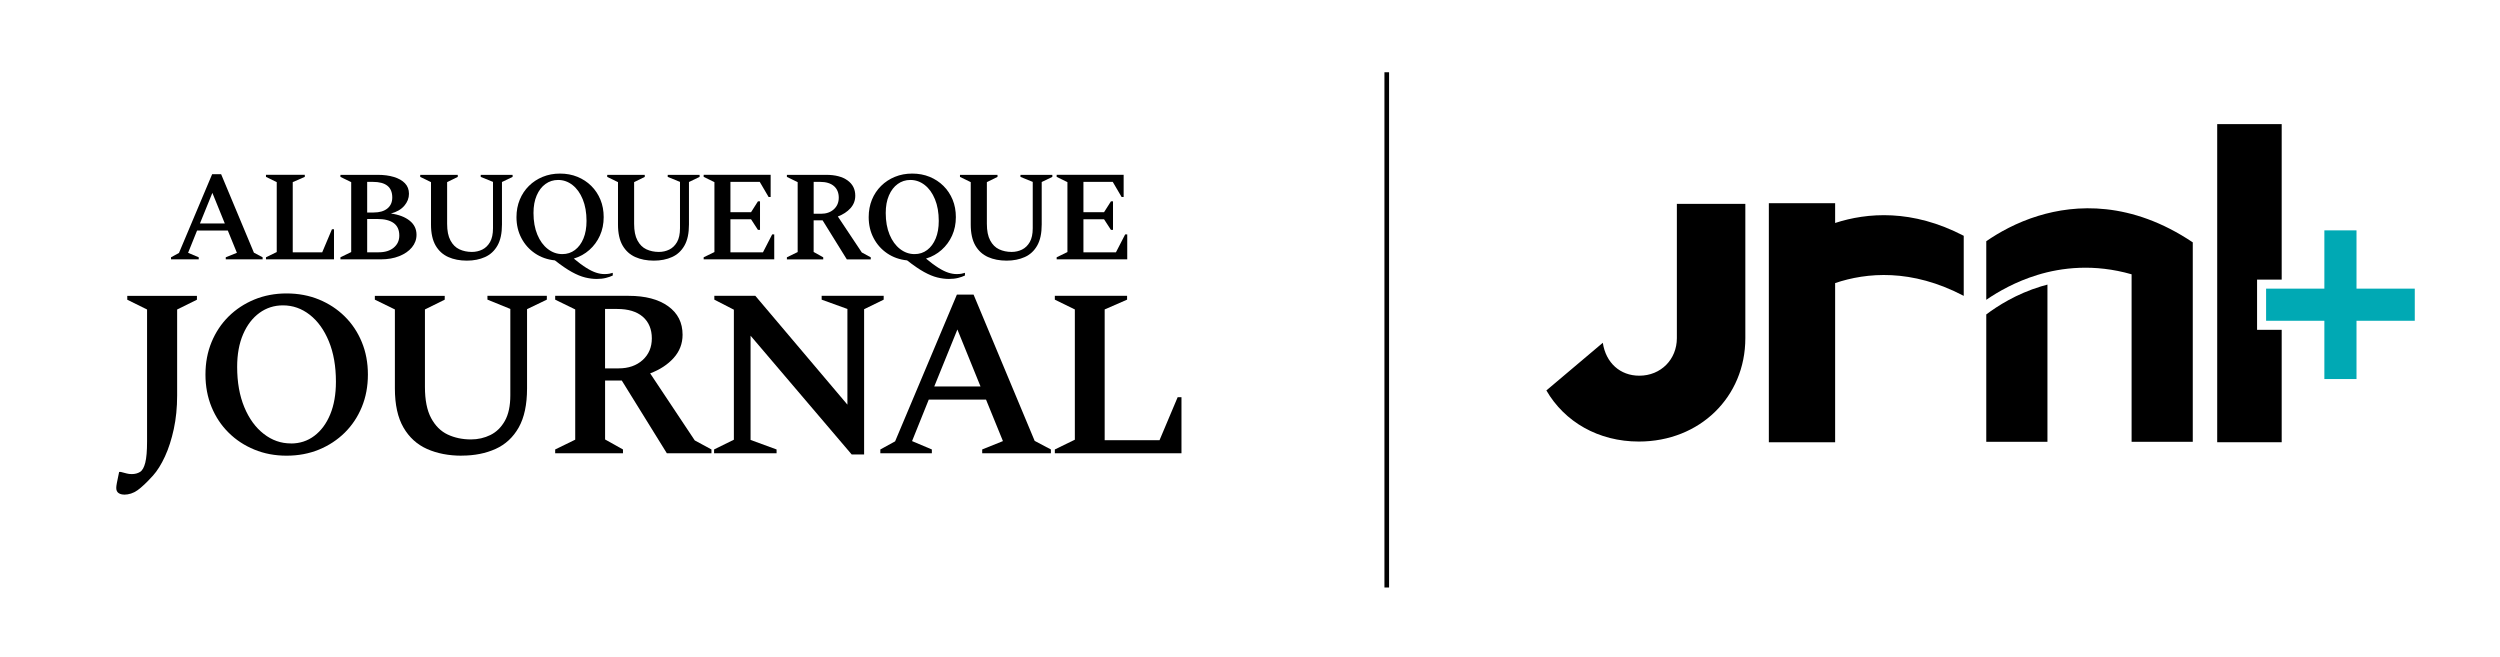
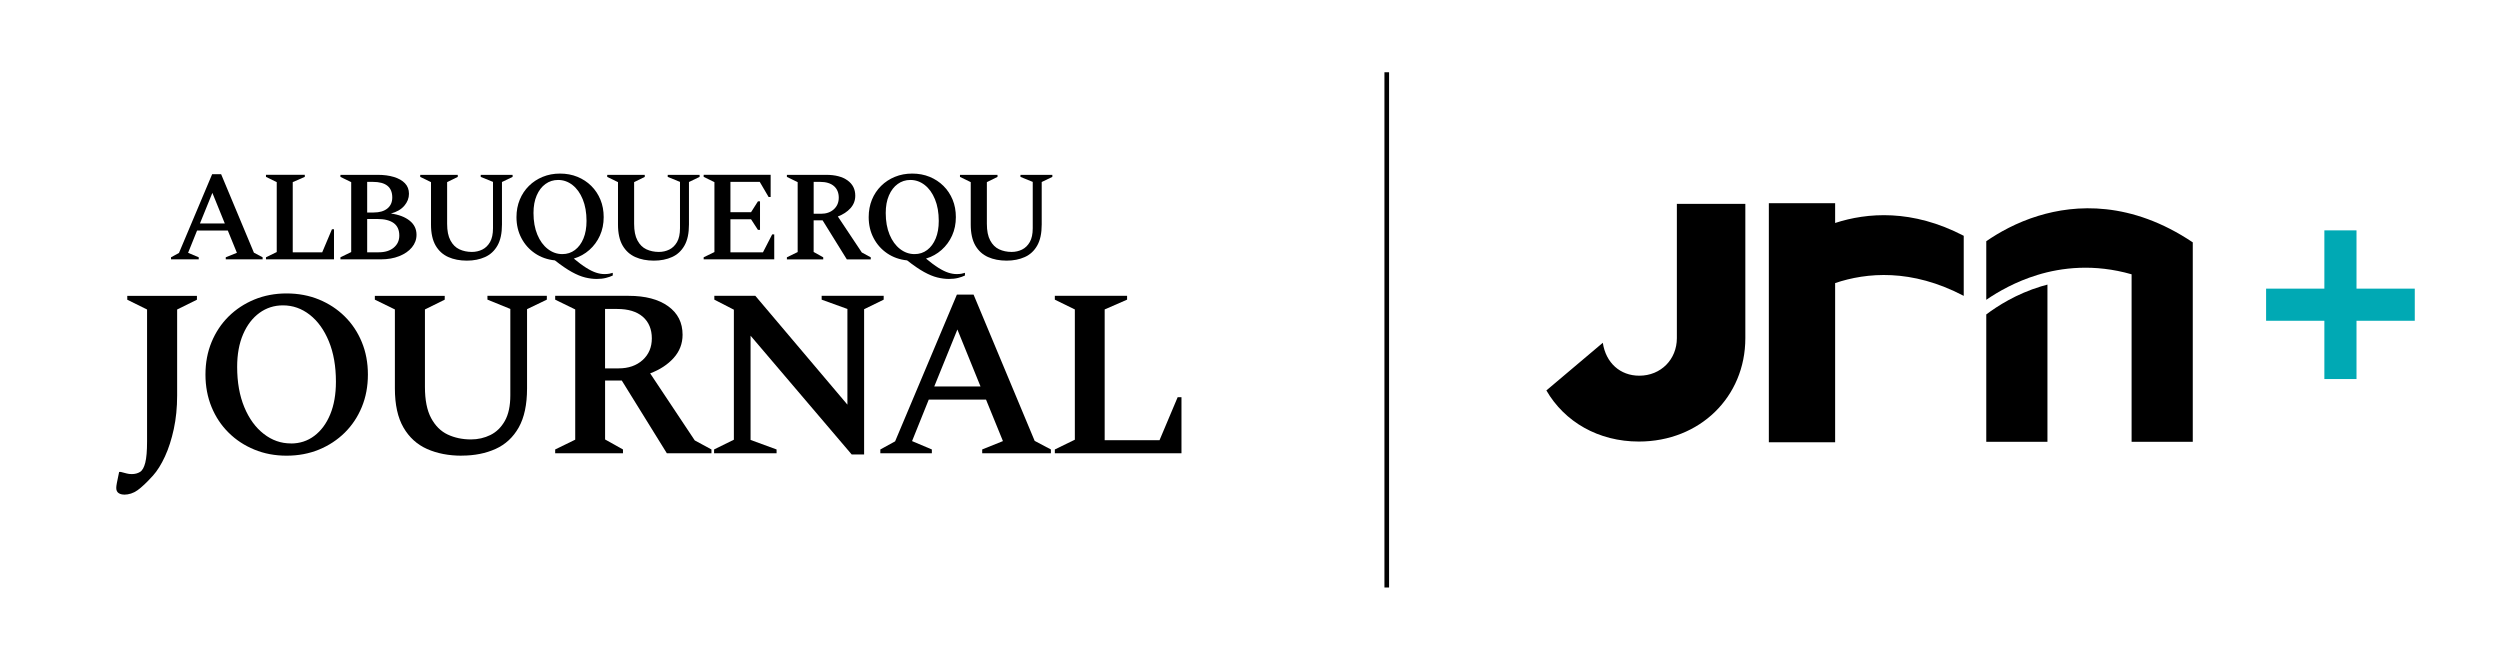
<svg xmlns="http://www.w3.org/2000/svg" id="Layer_1" data-name="Layer 1" viewBox="0 0 792 208">
  <defs>
    <style>
      .cls-1 {
        fill: #00a9b4;
      }
    </style>
  </defs>
  <g>
    <g>
      <path d="M645.79,68.36c-7.01,2.15-12.63,5.35-16.54,8.06v18.56c3.81-2.62,9.32-5.76,16.19-7.87,7.68-2.36,18-3.61,29.85-.21v53.06h19.38v-63.18c-19.6-13.15-37.18-12-48.88-8.41" />
      <path d="M629.25,99.62v40.34h19.38v-49.8c-.68.18-1.36.36-2.04.57-7.8,2.37-13.83,6.23-17.35,8.89" />
      <path d="M581.37,70.65v-6.27h-21v75.74h21v-50.44c9.96-3.36,24.18-4.65,40.74,4.05v-19.03c-16.36-8.52-30.6-7.36-40.74-4.06" />
      <path d="M531.23,64.57v42.55c0,6.72-5.04,11.9-11.9,11.9-6.07,0-10.6-4.06-11.56-10.43l-17.88,15.1c5.76,9.96,16.48,16.19,29.3,16.19,19.32,0,33.73-14.14,33.73-32.75v-42.55h-21.7Z" />
-       <polygon points="715.04 104.49 715.04 88.58 722.84 88.58 722.84 39.32 702.41 39.32 702.41 140.1 722.84 140.1 722.84 104.49 715.04 104.49" />
    </g>
    <polygon class="cls-1" points="765 91.44 746.54 91.44 746.54 72.98 736.36 72.98 736.36 91.44 717.9 91.44 717.9 101.62 736.36 101.62 736.36 120.08 746.54 120.08 746.54 101.62 765 101.62 765 91.44" />
  </g>
  <g>
    <path d="M54.18,82.16v-.65l2.52-1.38,10.51-24.95h2.84l10.39,24.87,2.76,1.46v.65h-11.68v-.65l3.53-1.42-2.88-7.06h-9.74l-2.84,7.06,3.37,1.42v.65h-8.76ZM63.35,70.8h7.87l-3.94-9.7-3.94,9.7Z" />
    <polygon points="84.26 82.16 84.26 81.51 87.67 79.85 87.67 57.7 84.26 56.03 84.26 55.38 96.56 55.38 96.56 56.03 92.74 57.7 92.74 79.93 102.08 79.93 105.16 72.63 105.81 72.63 105.81 82.16 84.26 82.16" />
    <path d="M107.85,82.16v-.65l3.41-1.66v-22.15l-3.41-1.66v-.65h11.89c1.87,0,3.54.22,5.03.67s2.66,1.11,3.51,1.99c.85.88,1.28,2,1.28,3.35s-.49,2.64-1.48,3.79c-.99,1.15-2.4,1.97-4.24,2.45,2.52.35,4.5,1.11,5.94,2.27,1.45,1.16,2.17,2.65,2.17,4.46,0,1.49-.49,2.82-1.46,4-.97,1.18-2.31,2.1-4.02,2.78-1.7.68-3.64,1.01-5.8,1.01h-12.82ZM118.15,57.62h-1.83v9.7h2.07c1.84,0,3.28-.42,4.32-1.26,1.04-.84,1.56-2,1.56-3.49,0-3.3-2.04-4.95-6.13-4.95M119.65,69.38h-3.33v10.55h3.61c2.03,0,3.63-.49,4.81-1.48,1.18-.99,1.76-2.26,1.76-3.83,0-1.78-.6-3.1-1.79-3.96-1.19-.85-2.88-1.28-5.07-1.28" />
    <path d="M147.9,82.57c-2.22,0-4.18-.38-5.88-1.14-1.7-.76-3.04-1.97-4.02-3.65-.97-1.68-1.46-3.89-1.46-6.65v-13.43l-3.41-1.66v-.65h11.89v.65l-3.37,1.66v13.19c0,2.22.35,3.98,1.06,5.29.7,1.31,1.64,2.25,2.82,2.8,1.18.55,2.5.83,3.96.83,1.19,0,2.29-.25,3.31-.75,1.01-.5,1.83-1.3,2.45-2.39.62-1.09.93-2.55.93-4.36v-14.69l-3.89-1.58v-.65h10.1v.65l-3.37,1.62v13.47c0,2.76-.47,4.98-1.42,6.65-.95,1.68-2.26,2.89-3.94,3.65-1.68.76-3.6,1.14-5.76,1.14" />
    <path d="M189.02,88.37c-1.16,0-2.38-.16-3.65-.47-1.27-.31-2.68-.89-4.22-1.74-1.54-.85-3.33-2.08-5.36-3.67-2.38-.24-4.48-.99-6.31-2.23-1.83-1.24-3.26-2.85-4.3-4.83-1.04-1.97-1.56-4.19-1.56-6.65,0-2,.35-3.84,1.04-5.52.69-1.68,1.66-3.13,2.9-4.36,1.24-1.23,2.7-2.19,4.38-2.88,1.68-.69,3.5-1.03,5.48-1.03s3.84.34,5.52,1.03c1.68.69,3.14,1.65,4.38,2.88,1.24,1.23,2.21,2.69,2.9,4.36.69,1.68,1.03,3.52,1.03,5.52,0,2.14-.4,4.09-1.2,5.86-.8,1.77-1.91,3.28-3.33,4.54-1.42,1.26-3.06,2.17-4.93,2.74,1.49,1.24,2.81,2.23,3.96,2.94,1.15.72,2.18,1.22,3.1,1.52.92.3,1.8.45,2.64.45.6,0,1.11-.04,1.54-.12.43-.08.8-.18,1.1-.28v.85c-.6.3-1.33.55-2.19.77-.87.22-1.84.32-2.92.32M178.14,80.5c1.51,0,2.85-.43,4-1.3,1.15-.87,2.05-2.08,2.7-3.65.65-1.57.97-3.42.97-5.56,0-2.62-.4-4.91-1.2-6.86-.8-1.95-1.88-3.46-3.25-4.52-1.37-1.07-2.89-1.6-4.56-1.6-1.49,0-2.82.43-4,1.28-1.18.85-2.1,2.06-2.78,3.63-.68,1.57-1.01,3.42-1.01,5.56,0,2.62.41,4.91,1.22,6.86.81,1.95,1.91,3.46,3.31,4.54,1.39,1.08,2.93,1.62,4.6,1.62" />
    <path d="M207.14,82.57c-2.22,0-4.18-.38-5.88-1.14-1.7-.76-3.04-1.97-4.02-3.65-.97-1.68-1.46-3.89-1.46-6.65v-13.43l-3.41-1.66v-.65h11.89v.65l-3.37,1.66v13.19c0,2.22.35,3.98,1.06,5.29.7,1.31,1.64,2.25,2.82,2.8,1.18.55,2.5.83,3.96.83,1.19,0,2.29-.25,3.31-.75,1.01-.5,1.83-1.3,2.45-2.39.62-1.09.93-2.55.93-4.36v-14.69l-3.89-1.58v-.65h10.1v.65l-3.37,1.62v13.47c0,2.76-.47,4.98-1.42,6.65-.95,1.68-2.26,2.89-3.94,3.65-1.68.76-3.6,1.14-5.76,1.14" />
    <polygon points="222.92 82.16 222.92 81.51 226.33 79.85 226.33 57.7 222.92 56.03 222.92 55.38 244.14 55.38 244.14 62.4 243.49 62.4 240.69 57.62 231.4 57.62 231.4 67.23 237.93 67.23 240.12 63.78 240.77 63.78 240.77 72.83 240.12 72.83 237.93 69.46 231.4 69.46 231.4 79.93 241.71 79.93 244.63 74.25 245.28 74.25 245.28 82.16 222.92 82.16" />
    <path d="M249.29,82.16v-.65l3.41-1.66v-22.15l-3.41-1.66v-.65h12.5c2.84,0,5.08.59,6.71,1.76,1.64,1.18,2.45,2.79,2.45,4.85,0,1.52-.51,2.83-1.52,3.96-1.01,1.12-2.35,2-4,2.62l7.59,11.4,2.84,1.54v.65h-7.59l-7.67-12.37h-2.84v10.02l3.04,1.7v.65h-11.52ZM259.84,57.62h-2.07v10.1h2.31c1.68,0,3.04-.47,4.08-1.42,1.04-.95,1.56-2.18,1.56-3.69s-.51-2.79-1.54-3.67c-1.03-.88-2.48-1.32-4.34-1.32" />
    <path d="M300.6,88.37c-1.16,0-2.38-.16-3.65-.47-1.27-.31-2.68-.89-4.22-1.74-1.54-.85-3.33-2.08-5.36-3.67-2.38-.24-4.48-.99-6.31-2.23-1.83-1.24-3.26-2.85-4.3-4.83-1.04-1.97-1.56-4.19-1.56-6.65,0-2,.35-3.84,1.03-5.52.69-1.68,1.66-3.13,2.9-4.36,1.24-1.23,2.7-2.19,4.38-2.88,1.68-.69,3.5-1.03,5.48-1.03s3.84.34,5.52,1.03c1.68.69,3.14,1.65,4.38,2.88,1.24,1.23,2.21,2.69,2.9,4.36.69,1.68,1.03,3.52,1.03,5.52,0,2.14-.4,4.09-1.2,5.86-.8,1.77-1.91,3.28-3.33,4.54-1.42,1.26-3.06,2.17-4.93,2.74,1.49,1.24,2.81,2.23,3.96,2.94,1.15.72,2.18,1.22,3.1,1.52.92.3,1.8.45,2.64.45.6,0,1.11-.04,1.54-.12s.8-.18,1.1-.28v.85c-.6.3-1.33.55-2.19.77-.87.22-1.84.32-2.92.32M289.73,80.5c1.51,0,2.85-.43,4-1.3,1.15-.87,2.05-2.08,2.7-3.65.65-1.57.97-3.42.97-5.56,0-2.62-.4-4.91-1.2-6.86-.8-1.95-1.88-3.46-3.25-4.52-1.37-1.07-2.89-1.6-4.56-1.6-1.49,0-2.82.43-4,1.28-1.18.85-2.1,2.06-2.78,3.63-.68,1.57-1.01,3.42-1.01,5.56,0,2.62.41,4.91,1.22,6.86.81,1.95,1.91,3.46,3.31,4.54,1.39,1.08,2.93,1.62,4.61,1.62" />
    <path d="M318.89,82.57c-2.22,0-4.18-.38-5.88-1.14-1.7-.76-3.04-1.97-4.02-3.65-.97-1.68-1.46-3.89-1.46-6.65v-13.43l-3.41-1.66v-.65h11.89v.65l-3.37,1.66v13.19c0,2.22.35,3.98,1.06,5.29.7,1.31,1.64,2.25,2.82,2.8,1.18.55,2.5.83,3.96.83,1.19,0,2.29-.25,3.31-.75,1.01-.5,1.83-1.3,2.45-2.39.62-1.09.93-2.55.93-4.36v-14.69l-3.89-1.58v-.65h10.1v.65l-3.37,1.62v13.47c0,2.76-.47,4.98-1.42,6.65-.95,1.68-2.26,2.89-3.94,3.65-1.68.76-3.6,1.14-5.76,1.14" />
-     <polygon points="334.75 82.16 334.75 81.51 338.16 79.85 338.16 57.7 334.75 56.03 334.75 55.38 355.97 55.38 355.97 62.4 355.32 62.4 352.52 57.62 343.23 57.62 343.23 67.23 349.76 67.23 351.95 63.78 352.6 63.78 352.6 72.83 351.95 72.83 349.76 69.46 343.23 69.46 343.23 79.93 353.53 79.93 356.46 74.25 357.11 74.25 357.11 82.16 334.75 82.16" />
    <path d="M39.25,156.68c-.66,0-1.22-.16-1.7-.49-.48-.33-.72-.87-.72-1.62,0-.35.06-.87.19-1.55.12-.68.36-1.85.72-3.51h.53c.81.2,1.44.37,1.89.49.45.13.98.19,1.59.19,1.01,0,1.88-.23,2.61-.68.73-.45,1.28-1.42,1.66-2.91.38-1.49.57-3.74.57-6.76v-41.79l-6.27-3.1v-1.21h22.07v1.21l-6.27,3.1v27.21c0,3.83-.35,7.38-1.06,10.66-.71,3.28-1.64,6.17-2.8,8.69-1.16,2.52-2.42,4.53-3.78,6.05-1.96,2.17-3.6,3.71-4.91,4.65-1.31.93-2.75,1.4-4.31,1.4" />
    <path d="M90.78,144.36c-3.68,0-7.08-.64-10.2-1.93-3.12-1.28-5.85-3.07-8.16-5.37-2.32-2.29-4.12-5-5.4-8.12-1.28-3.12-1.93-6.55-1.93-10.28s.64-7.15,1.93-10.28c1.29-3.12,3.09-5.83,5.4-8.12,2.32-2.29,5.04-4.08,8.16-5.37,3.12-1.28,6.52-1.93,10.2-1.93s7.15.64,10.28,1.93c3.12,1.29,5.84,3.07,8.16,5.37,2.32,2.29,4.12,5,5.4,8.12,1.29,3.12,1.93,6.55,1.93,10.28s-.64,7.15-1.93,10.28c-1.28,3.12-3.09,5.83-5.4,8.12-2.32,2.29-5.04,4.08-8.16,5.37-3.12,1.28-6.55,1.93-10.28,1.93M92.14,140.5c2.82,0,5.3-.8,7.44-2.42,2.14-1.61,3.82-3.88,5.03-6.8,1.21-2.92,1.81-6.37,1.81-10.35,0-4.89-.74-9.14-2.23-12.77-1.49-3.63-3.5-6.43-6.05-8.43-2.54-1.99-5.38-2.99-8.5-2.99-2.77,0-5.25.79-7.44,2.38-2.19,1.59-3.92,3.84-5.18,6.76-1.26,2.92-1.89,6.37-1.89,10.35,0,4.89.76,9.14,2.27,12.77,1.51,3.63,3.56,6.45,6.16,8.46,2.59,2.02,5.45,3.02,8.58,3.02" />
    <path d="M146.26,144.36c-4.13,0-7.78-.71-10.96-2.12-3.17-1.41-5.67-3.68-7.48-6.8-1.81-3.12-2.72-7.25-2.72-12.39v-25.02l-6.35-3.1v-1.21h22.14v1.21l-6.27,3.1v24.56c0,4.13.65,7.42,1.96,9.86,1.31,2.44,3.06,4.18,5.25,5.21,2.19,1.03,4.65,1.55,7.37,1.55,2.22,0,4.27-.47,6.16-1.4,1.89-.93,3.41-2.42,4.57-4.46,1.16-2.04,1.74-4.75,1.74-8.12v-27.36l-7.25-2.95v-1.21h18.82v1.21l-6.27,3.02v25.09c0,5.14-.88,9.27-2.64,12.39-1.76,3.12-4.21,5.39-7.33,6.8-3.12,1.41-6.7,2.12-10.73,2.12" />
-     <path d="M175.88,143.6v-1.21l6.35-3.1v-41.26l-6.35-3.1v-1.21h23.28c5.29,0,9.46,1.1,12.51,3.29,3.05,2.19,4.57,5.2,4.57,9.03,0,2.82-.95,5.28-2.83,7.37-1.89,2.09-4.37,3.72-7.44,4.87l14.13,21.24,5.29,2.87v1.21h-14.13l-14.28-23.05h-5.29v18.67l5.67,3.17v1.21h-21.46ZM195.53,97.88h-3.85v18.82h4.31c3.12,0,5.65-.88,7.6-2.64,1.94-1.76,2.91-4.05,2.91-6.88s-.96-5.2-2.87-6.84c-1.91-1.64-4.61-2.46-8.09-2.46" />
+     <path d="M175.88,143.6v-1.21l6.35-3.1v-41.26l-6.35-3.1v-1.21h23.28c5.29,0,9.46,1.1,12.51,3.29,3.05,2.19,4.57,5.2,4.57,9.03,0,2.82-.95,5.28-2.83,7.37-1.89,2.09-4.37,3.72-7.44,4.87l14.13,21.24,5.29,2.87v1.21h-14.13l-14.28-23.05h-5.29v18.67l5.67,3.17v1.21ZM195.53,97.88h-3.85v18.82h4.31c3.12,0,5.65-.88,7.6-2.64,1.94-1.76,2.91-4.05,2.91-6.88s-.96-5.2-2.87-6.84c-1.91-1.64-4.61-2.46-8.09-2.46" />
    <polygon points="226.22 143.6 226.22 142.39 232.49 139.3 232.49 98.11 226.3 94.93 226.3 93.72 239.29 93.72 268.46 128.19 268.46 97.88 260.3 94.93 260.3 93.72 279.95 93.72 279.95 94.93 273.75 97.96 273.75 143.98 269.82 143.98 237.78 106.35 237.78 139.37 246.02 142.39 246.02 143.6 226.22 143.6" />
    <path d="M278.89,143.6v-1.21l4.68-2.57,19.57-46.48h5.29l19.35,46.33,5.14,2.72v1.21h-21.76v-1.21l6.57-2.65-5.36-13.15h-18.14l-5.29,13.15,6.27,2.65v1.21h-16.32ZM295.97,122.44h14.66l-7.33-18.06-7.33,18.06Z" />
    <polygon points="334.17 143.6 334.17 142.39 340.51 139.3 340.51 98.03 334.17 94.93 334.17 93.72 357.06 93.72 357.06 94.93 349.96 98.03 349.96 139.45 367.34 139.45 373.08 125.84 374.29 125.84 374.29 143.6 334.17 143.6" />
  </g>
  <rect x="438.59" y="22.89" width="1.47" height="163.23" />
</svg>